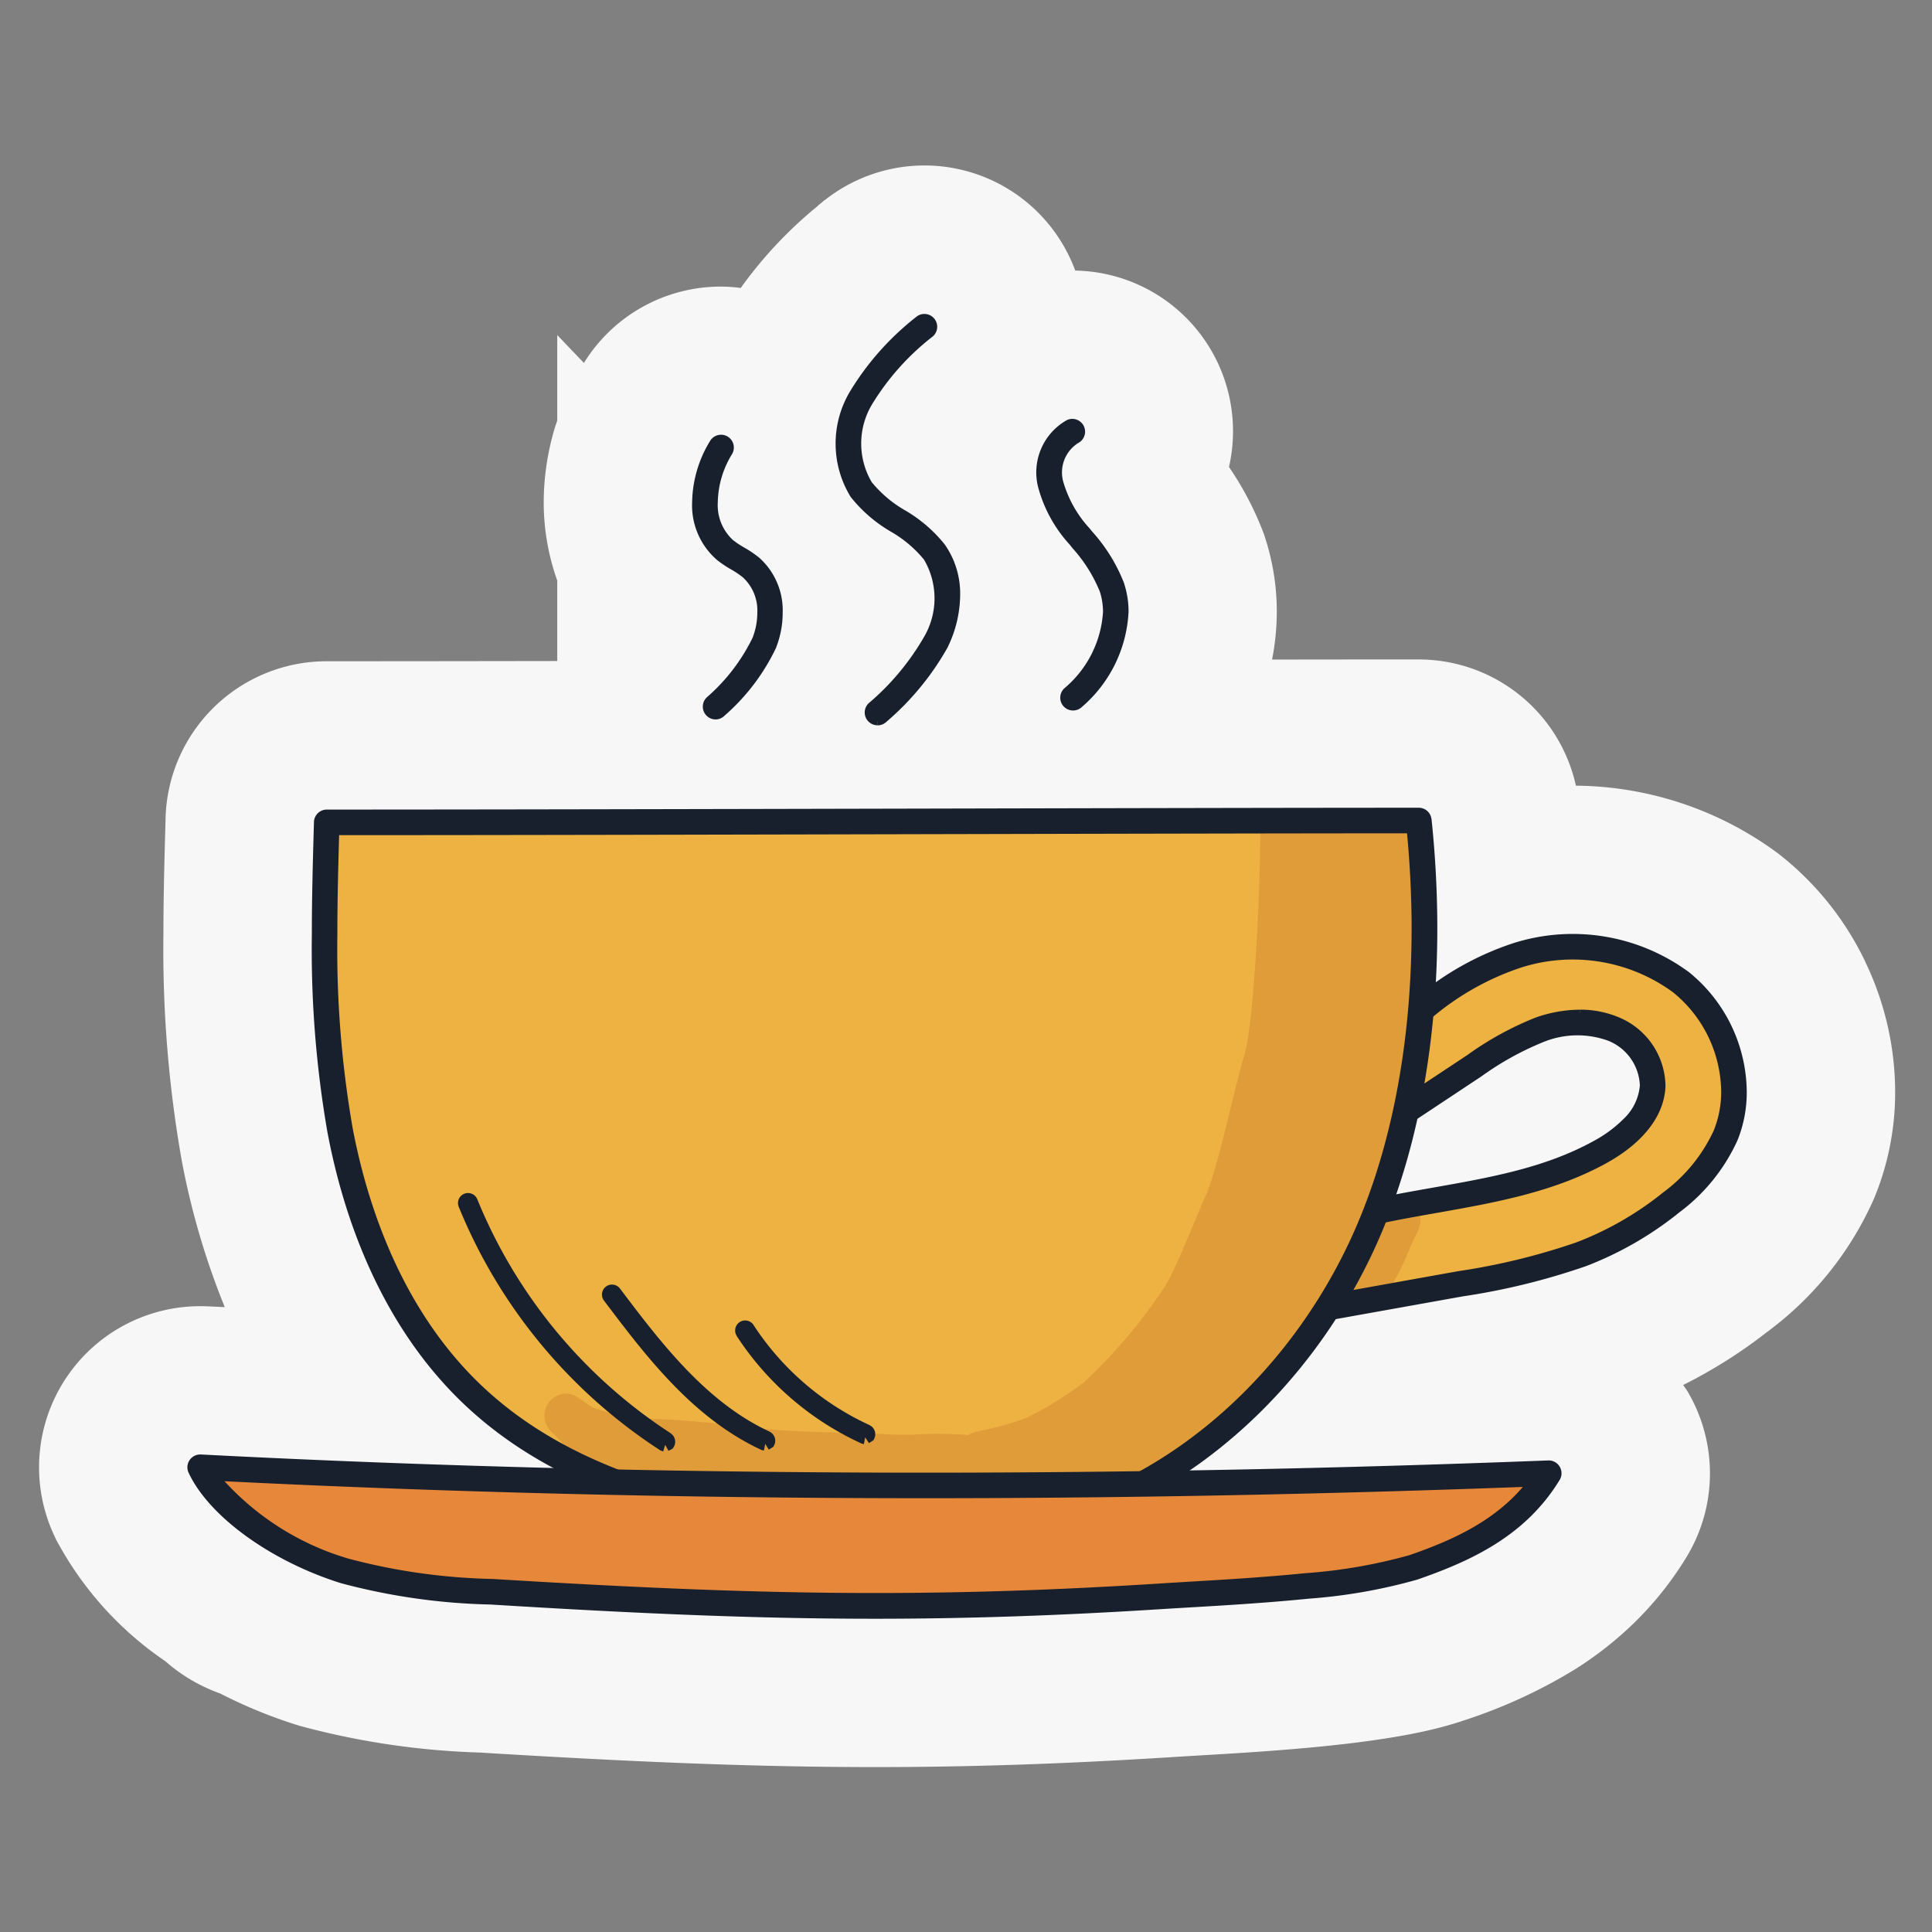
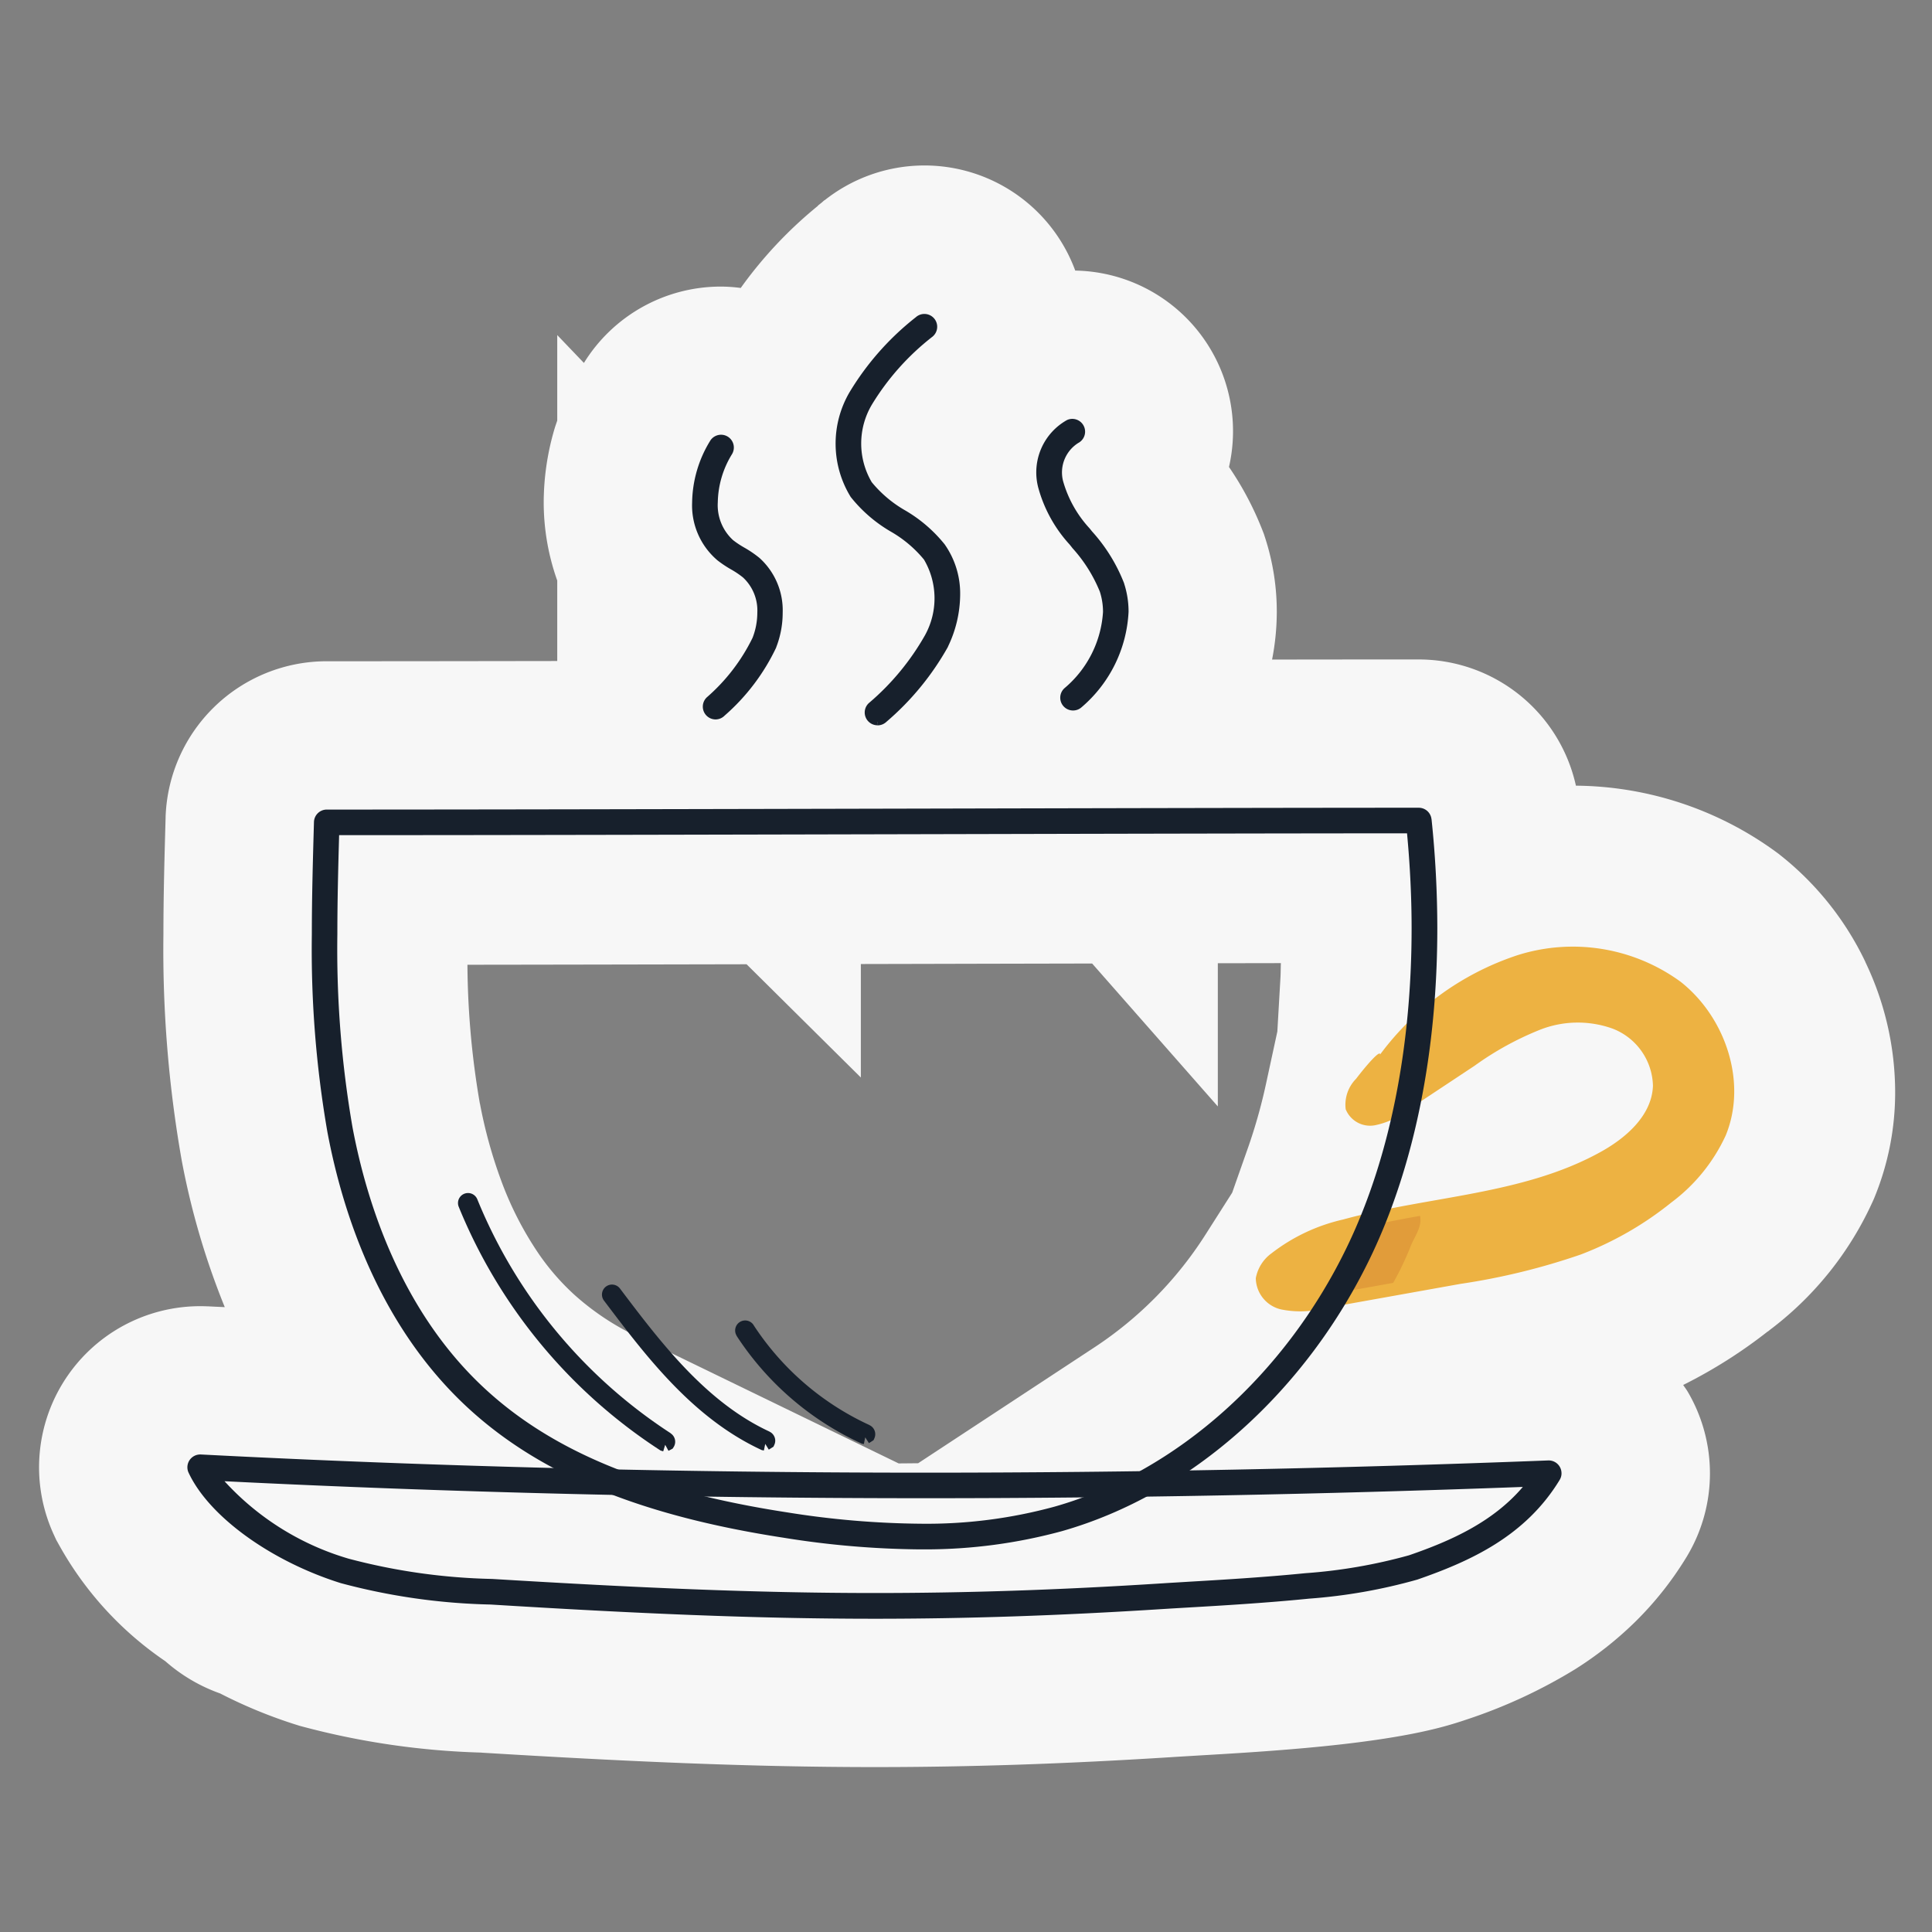
<svg xmlns="http://www.w3.org/2000/svg" width="140" height="140" viewBox="0 0 140 140">
  <rect x="0" y="0" width="140" height="140" fill="#808080" stroke="none" />
  <defs>
    <clipPath id="clip-path">
      <rect id="Rectangle_6239" data-name="Rectangle 6239" width="140" height="140" fill="none" />
    </clipPath>
  </defs>
  <g id="bien-accuelli-illustration" clip-path="url(#clip-path)">
    <path id="Tracé_29685" data-name="Tracé 29685" d="M135.175,69.71a21.836,21.836,0,0,0-6.159-7.734l-.157-.124-.162-.119a24.94,24.94,0,0,0-14.5-4.8,11.669,11.669,0,0,0-11.4-9.146h0c-2.944,0-6.555,0-10.618.009a18.07,18.07,0,0,0,.342-3.462,17.338,17.338,0,0,0-.84-5.347l-.095-.292-.111-.287a22.928,22.928,0,0,0-2.418-4.569A11.64,11.64,0,0,0,77.916,19.607a11.644,11.644,0,0,0-18.155-5.1l-.006-.008c-.086.067-.163.144-.248.212s-.168.129-.248.2l.007.008a30.7,30.7,0,0,0-5.59,5.948,11.288,11.288,0,0,0-1.441-.1A11.66,11.66,0,0,0,42.313,26.3L40.38,24.28v6.195c-.063.191-.132.379-.19.573a18.945,18.945,0,0,0-.791,5.368,16.929,16.929,0,0,0,.981,5.655V47.9c-6.191.01-11.905.017-16.707.017h-.042A11.68,11.68,0,0,0,12,59.2v.059c-.076,2.684-.157,5.506-.158,8.443A87.811,87.811,0,0,0,13.159,84.04h0a55.234,55.234,0,0,0,3.129,10.681c-.392-.02-.787-.036-1.178-.057h-.056c-.182-.009-.364-.013-.545-.013a11.678,11.678,0,0,0-4.9,1.077h0a11.677,11.677,0,0,0-5.7,15.5l.17.369.2.356a24.616,24.616,0,0,0,7.7,8.423,12.156,12.156,0,0,0,3.974,2.338A35.2,35.2,0,0,0,21.524,125l.207.064.21.056A56.293,56.293,0,0,0,34.9,127v.005c10.542.64,19.375,1.043,28.5,1.045h0c6.81,0,13.75-.227,21.614-.728H85c.5-.031,1.1-.066,1.784-.107h-.009c2.421-.142,5.78-.335,9.163-.677,1.7-.173,3.4-.381,5.091-.664.845-.142,1.685-.3,2.54-.5a26.533,26.533,0,0,0,2.668-.758,37.549,37.549,0,0,0,7.894-3.651,26.007,26.007,0,0,0,4.293-3.374,24.268,24.268,0,0,0,3.784-4.757l.033-.053.032-.055a11.675,11.675,0,0,0,.018-11.89c-.1-.167-.216-.315-.322-.476A35.72,35.72,0,0,0,128.1,96.48l.005.007c.076-.057.147-.12.223-.177.043-.034.089-.064.132-.1l0,0a24.1,24.1,0,0,0,7.229-9.114l.082-.18.076-.183a20,20,0,0,0,1.483-7.616,21.835,21.835,0,0,0-2.157-9.4M121.051,92.463l-.006,0,0,0,0,0m-86.273-12.5a60.929,60.929,0,0,1-.9-10.053c6.195-.007,13.106-.021,20.228-.036L62.38,78.08V69.857l4.941-.011h0c4.041-.01,8.011-.018,11.82-.026l9.107,10.356V69.8l4.569-.008c-.014.347-.01.695-.03,1.041l-.226,3.915L91.727,78.6a38.846,38.846,0,0,1-1.311,4.625l-1.127,3.2-1.938,3.045a27.338,27.338,0,0,1-8.041,8.162l-12.778,8.4c-.471.005-.943.01-1.412.013L45.993,96.762a18.92,18.92,0,0,1-4.417-2.979,17.277,17.277,0,0,1-2.526-2.909,24.284,24.284,0,0,1-2.755-5.385,34.262,34.262,0,0,1-1.517-5.526m7.5-53.609.007-.012,0,.008,0,0" fill="#f7f7f7" />
    <path id="Tracé_29686" data-name="Tracé 29686" d="M100.011,76.408a20.31,20.31,0,0,1,9.938-7.186,13.259,13.259,0,0,1,11.835,1.921c3.262,2.571,4.848,7.3,3.267,11.138a12.657,12.657,0,0,1-3.926,4.845,24.162,24.162,0,0,1-6.588,3.785,48.4,48.4,0,0,1-8.709,2.124l-9.89,1.771a6.913,6.913,0,0,1-3.121.076A2.36,2.36,0,0,1,91,92.622a2.867,2.867,0,0,1,1.135-1.8,13.269,13.269,0,0,1,5.2-2.454c6.239-1.714,13.043-1.767,18.695-4.917,1.849-1.03,3.673-2.653,3.749-4.767a4.553,4.553,0,0,0-2.926-4.147,7.474,7.474,0,0,0-5.282.092,22.2,22.2,0,0,0-4.718,2.6l-4.9,3.247A5.566,5.566,0,0,1,99.6,81.547a1.907,1.907,0,0,1-2.086-1.167,2.668,2.668,0,0,1,.753-2.207c.827-1.083,1.745-2.1,1.741-1.767Z" fill="#edb242" />
    <g id="Groupe_7194" data-name="Groupe 7194">
      <g id="Groupe_7223" data-name="Groupe 7223">
        <path id="Tracé_29687" data-name="Tracé 29687" d="M102.9,88.106c-1,.179-2,.367-2.987.58-.432.946-.853,1.9-1.358,2.805-.3.632-.794,1.15-1.066,1.788a1.343,1.343,0,0,0-.041.311l3.508-.628a21.943,21.943,0,0,0,1.207-2.507c.265-.766.921-1.509.737-2.349" fill="#e19c3a" />
      </g>
    </g>
    <g id="Groupe_7196" data-name="Groupe 7196">
      <g id="Groupe_7224" data-name="Groupe 7224">
-         <path id="Tracé_29688" data-name="Tracé 29688" d="M122.347,70.416l0,0,0,0a14.191,14.191,0,0,0-12.671-2.075h0A21.178,21.178,0,0,0,99.534,75.5a7.449,7.449,0,0,0-2.013,2.108h0a3.507,3.507,0,0,0-.915,2.992l0,.023.008.021A2.813,2.813,0,0,0,99.261,82.5a2.863,2.863,0,0,0,.45-.036h.006a6.443,6.443,0,0,0,2.733-1.218l4.9-3.248,0,0a21.46,21.46,0,0,1,4.518-2.5h0a6.537,6.537,0,0,1,4.621-.1,3.641,3.641,0,0,1,2.341,3.259,3.765,3.765,0,0,1-1.191,2.435,9.223,9.223,0,0,1-2.08,1.548c-3.537,1.972-7.515,2.678-11.761,3.428-2.215.391-4.513.8-6.728,1.4A14.316,14.316,0,0,0,91.539,90.1h0l0,0h0a3.669,3.669,0,0,0-1.465,2.411l0,.018v.052a3.284,3.284,0,0,0,2.49,3.186h.007a5.1,5.1,0,0,0,1.373.188h.054v0a12.067,12.067,0,0,0,2.1-.242l9.89-1.771a49.265,49.265,0,0,0,8.868-2.168h.007a25.023,25.023,0,0,0,6.833-3.924h0l0,0,.006-.005a13.422,13.422,0,0,0,4.2-5.206v0l0,0a9.255,9.255,0,0,0,.674-3.523,11.275,11.275,0,0,0-4.224-8.7m-7.883,3,0-.25a9.673,9.673,0,0,0-3.23.586l0,0h0a22.983,22.983,0,0,0-4.911,2.7l-4.908,3.251-.008.006a4.835,4.835,0,0,1-1.942.914l-.179.017a1.011,1.011,0,0,1-.891-.539l-.017-.123a2.493,2.493,0,0,1,.617-1.247h0a14.789,14.789,0,0,1,1.23-1.44.92.92,0,0,0,.5-.311l0,0,0,0a19.524,19.524,0,0,1,9.477-6.862,12.321,12.321,0,0,1,10.993,1.761,9.386,9.386,0,0,1,3.523,7.213,7.457,7.457,0,0,1-.541,2.836A11.628,11.628,0,0,1,120.53,86.4l0,0,0,0a23.155,23.155,0,0,1-6.329,3.637,47.647,47.647,0,0,1-8.538,2.078h0l-9.9,1.774-.01,0a6.167,6.167,0,0,1-2.69.09,1.92,1.92,0,0,1-.8-.485,1.091,1.091,0,0,1-.35-.734l0-.049a1.939,1.939,0,0,1,.794-1.18l0,0,.005,0a12.557,12.557,0,0,1,4.84-2.272l.005,0h0c2.125-.584,4.376-.982,6.558-1.367,4.165-.737,8.508-1.5,12.344-3.635,2.614-1.457,4.149-3.412,4.228-5.544V78.7a5.462,5.462,0,0,0-3.5-5.029h0a7.144,7.144,0,0,0-2.644-.507h-.067l0,.25Z" fill="#17202c" />
-         <path id="Tracé_29689" data-name="Tracé 29689" d="M102.8,59.457c-17.276,0-57.591.134-79.13.134-.212,7.445-.42,14.959.96,22.279s4.494,14.529,9.994,19.551c6.008,5.486,14.226,7.849,22.267,9.087,6.575,1.013,13.4,1.374,19.8-.444,9.658-2.748,17.489-10.386,21.82-19.444s5.413-20.367,4.289-31.163" fill="#edb242" />
-         <path id="Tracé_29690" data-name="Tracé 29690" d="M103,72.765l-.086.4q0,.386-.017.771l.012-.121q.049-.522.092-1.046v-.007M94.472,59.533c-1.8,0-3.17.156-3.155.554.046,3.127-.373,13.538-1.114,16.255-.838,2.762-1.732,7.441-2.755,10.14-.32.558-2.352,5.877-3.156,6.918a37.761,37.761,0,0,1-5.75,6.769,24.87,24.87,0,0,1-4.186,2.582l-.13.057H74.22a22.227,22.227,0,0,1-3.165.871c-.773.173-.881.27-.824.318-.205-.021-.594-.049-1.291-.076-.39-.017-.722-.024-1.017-.024-.493,0-.883.019-1.261.037s-.745.038-1.194.038c-.376,0-.81-.014-1.355-.051-2.826-.131-5.658-.107-8.478-.356-.131-.012-.261-.029-.392-.044-1.571-.246-3.156-.369-4.74-.508-4.172-.37-4.5.037-7.455-.989l-.087-.042c-.648-.334-1.212-1-1.951-1a1.289,1.289,0,0,0-.408.067,1.6,1.6,0,0,0-.7,2.648,9.909,9.909,0,0,1,1.971,2.531q.646.311,1.306.6c.327.047.741.086,1.274.122,3.544.321,11.359.52,15.517.624,2.142.007,4.28.157,6.421.191.975,0,1.951-.053,2.926-.053.394,0,.788.008,1.183.03h.078c.585,0,1.17.028,1.755.055s1.17.056,1.755.056c.2,0,.4,0,.593-.011,1.465-.02,6.2-.012,7.64-.271a6.783,6.783,0,0,0,.842-.2q.877-.489,1.724-1.031a18.179,18.179,0,0,1,2.776-3.032,51.1,51.1,0,0,0,3.655-3.586,35.287,35.287,0,0,0,6.607-8.548,35.218,35.218,0,0,0,2.427-5.917l2.566-12.089q0-.334,0-.669c-.057-.569.239-6.575.153-9.856q-.054-.865-.128-1.728a.784.784,0,0,0-.125-.358c-.486-.519-5.111-1.024-8.345-1.024" fill="#e19c3a" />
        <path id="Tracé_29691" data-name="Tracé 29691" d="M103.731,59.361h0a.928.928,0,0,0-.923-.829c-8.162,0-21.445.029-35.507.061-15.86.035-32.261.072-43.623.072a.928.928,0,0,0-.927.9c-.077,2.686-.154,5.408-.154,8.144a77.252,77.252,0,0,0,1.13,14.332c1.107,5.877,3.781,14.132,10.278,20.066,5.236,4.781,12.479,7.736,22.748,9.318a65.055,65.055,0,0,0,9.9.849l.4,0a37.683,37.683,0,0,0,9.9-1.322h0c9.341-2.657,17.7-10.109,22.4-19.933,3.158-6.608,4.8-14.844,4.8-23.755a76.317,76.317,0,0,0-.418-7.9M24.577,60.519c11.321,0,27.275-.037,42.724-.072,13.589-.031,26.447-.06,34.658-.061.218,2.331.331,4.634.331,6.889,0,8.646-1.586,16.607-4.617,22.945-4.475,9.363-12.426,16.447-21.237,18.952a35.133,35.133,0,0,1-9.693,1.243,64.183,64.183,0,0,1-9.706-.823c-9.942-1.531-16.85-4.351-21.782-8.855-6.1-5.565-8.651-13.421-9.709-19.038a75.626,75.626,0,0,1-1.1-14c0-2.4.061-4.8.128-7.18" fill="#17202c" />
        <path id="Tracé_29692" data-name="Tracé 29692" d="M56.755,111.425h0Z" fill="#17202c" />
-         <path id="Tracé_29693" data-name="Tracé 29693" d="M14.508,106.328c32.837,1.7,65.763,1.669,97.724.432-2.223,3.654-5.779,5.425-9.821,6.826s-13.871,1.809-18.139,2.082c-17.961,1.148-30.7.775-48.667-.318a44.786,44.786,0,0,1-10.614-1.5c-4.953-1.539-9.2-4.737-10.484-7.517" fill="#e78739" />
        <path id="Tracé_29694" data-name="Tracé 29694" d="M113.152,106.759v-.03a.926.926,0,0,0-.926-.9h-.032c-15.265.591-30.322.886-45.088.886-18,0-35.569-.439-52.551-1.318h-.048a.929.929,0,0,0-.928.928.907.907,0,0,0,.085.388c1.49,3.2,6.01,6.439,11.053,8.014l0,0h.005a45.558,45.558,0,0,0,10.824,1.543C46,116.912,54.586,117.3,63.391,117.3H63.4c6.568,0,13.254-.217,20.924-.707.527-.033,1.141-.069,1.818-.109,2.407-.14,5.628-.329,8.705-.639a39.305,39.305,0,0,0,7.862-1.383c3.862-1.339,7.831-3.148,10.309-7.22h0a.929.929,0,0,0,.136-.484m-28.939,7.978c-7.628.489-14.277.7-20.81.7-8.763,0-17.317-.387-27.742-1.02h-.01a44.091,44.091,0,0,1-10.389-1.468,19.66,19.66,0,0,1-8.995-5.613c16.456.818,33.446,1.231,50.844,1.231,14.168,0,28.606-.274,43.237-.817-2.166,2.54-5.191,3.9-8.24,4.951a37.946,37.946,0,0,1-7.526,1.3c-3,.3-6.17.486-8.542.624C85.36,114.668,84.744,114.7,84.213,114.737Z" fill="#17202c" />
        <path id="Tracé_29695" data-name="Tracé 29695" d="M68.473,39.476l0-.006a10.343,10.343,0,0,0-2.907-2.5,8.75,8.75,0,0,1-2.395-2.027,5.52,5.52,0,0,1,.02-5.641,18.232,18.232,0,0,1,4.39-4.913l.007-.005.006-.006a.928.928,0,0,0-1.219-1.4v0l-.01.009h0a20.053,20.053,0,0,0-4.8,5.428v0h0A7.374,7.374,0,0,0,61.638,36l.008.013.01.012a10.339,10.339,0,0,0,2.9,2.5h0a8.737,8.737,0,0,1,2.4,2.026,5.534,5.534,0,0,1,.072,5.482,18.23,18.23,0,0,1-4.075,4.921l0,0-.006.006a.923.923,0,0,0-.286.669h0a.927.927,0,0,0,.927.928v-.25l.008.005-.006.25h.007a.926.926,0,0,0,.628-.249h0l.01-.009h0a19.961,19.961,0,0,0,4.459-5.436l0-.006,0-.007a8.777,8.777,0,0,0,.883-3.743,6.185,6.185,0,0,0-1.1-3.632Z" fill="#17202c" />
        <path id="Tracé_29696" data-name="Tracé 29696" d="M81.464,42.3l0-.007,0-.006a12.173,12.173,0,0,0-2.327-3.774h0l-.176-.219-.005-.006-.006-.007a8.408,8.408,0,0,1-1.918-3.429A2.522,2.522,0,0,1,78.134,32.1v0a.926.926,0,0,0-.8-1.669l-.011.005-.011.006a4.342,4.342,0,0,0-2.1,4.8v.005a10,10,0,0,0,2.3,4.215h0l.176.221.005.006,0,.006A10.683,10.683,0,0,1,79.7,42.877a4.775,4.775,0,0,1,.228,1.472,7.854,7.854,0,0,1-2.784,5.513.927.927,0,0,0,.614,1.623v-.25h0v.25a.926.926,0,0,0,.614-.233,9.719,9.719,0,0,0,3.408-6.918,6.59,6.59,0,0,0-.317-2.035" fill="#17202c" />
        <path id="Tracé_29697" data-name="Tracé 29697" d="M51.951,40.574l0,0h0a8.25,8.25,0,0,0,1.045.7l.005,0-.005,0a6.375,6.375,0,0,1,.848.574,3.268,3.268,0,0,1,1.034,2.55,5.031,5.031,0,0,1-.344,1.819,13.628,13.628,0,0,1-3.32,4.318l-.006.006-.006.006a.928.928,0,0,0,.654,1.586v0a.924.924,0,0,0,.639-.264l0,0,.012-.012h0a15.151,15.151,0,0,0,3.741-4.94l0-.008,0-.007a6.882,6.882,0,0,0,.468-2.494,5.107,5.107,0,0,0-1.681-3.977l0,0,0,0a7.914,7.914,0,0,0-1.1-.75,6.684,6.684,0,0,1-.814-.541A3.431,3.431,0,0,1,52.014,36.4a6.859,6.859,0,0,1,1.017-3.469l.023-.039,0,0,0,0a.927.927,0,0,0-1.608-.924h0l0,0v0h0a8.746,8.746,0,0,0-1.292,4.446,5.216,5.216,0,0,0,1.8,4.159" fill="#17202c" />
        <path id="Tracé_29698" data-name="Tracé 29698" d="M48.6,103.858A36.756,36.756,0,0,1,34.588,86.907v0a.727.727,0,0,0-.674-.456.738.738,0,0,0-.271.053.726.726,0,0,0-.455.674.718.718,0,0,0,.053.271h0A38.219,38.219,0,0,0,47.81,105.074l.06.038.189.058.144-.475.239.437.19-.1.112-.061.069-.107a.727.727,0,0,0-.218-1Z" fill="#17202c" />
-         <path id="Tracé_29699" data-name="Tracé 29699" d="M44.928,93.375h0Z" fill="#17202c" />
        <path id="Tracé_29700" data-name="Tracé 29700" d="M55.758,103.737h0c-4.594-2.127-7.891-6.463-10.83-10.362a.728.728,0,0,0-.58-.29.726.726,0,0,0-.581,1.163l0,0v0c2.975,3.934,6.38,8.477,11.378,10.805l.052.024.156.033.1-.479.257.414.21-.131.127-.079.062-.135a.716.716,0,0,0,.068-.3.728.728,0,0,0-.421-.659" fill="#17202c" />
        <path id="Tracé_29701" data-name="Tracé 29701" d="M63,103.263l0,0a20,20,0,0,1-8.4-7.252l0,0,0-.005a.726.726,0,0,0-1.218.79l0,.006,0,.006a21.459,21.459,0,0,0,9.017,7.781l.05.023.149.032.1-.489.269.42.207-.133.125-.081.061-.135a.726.726,0,0,0-.364-.96m-9.232-6.694Z" fill="#17202c" />
      </g>
    </g>
  </g>
</svg>